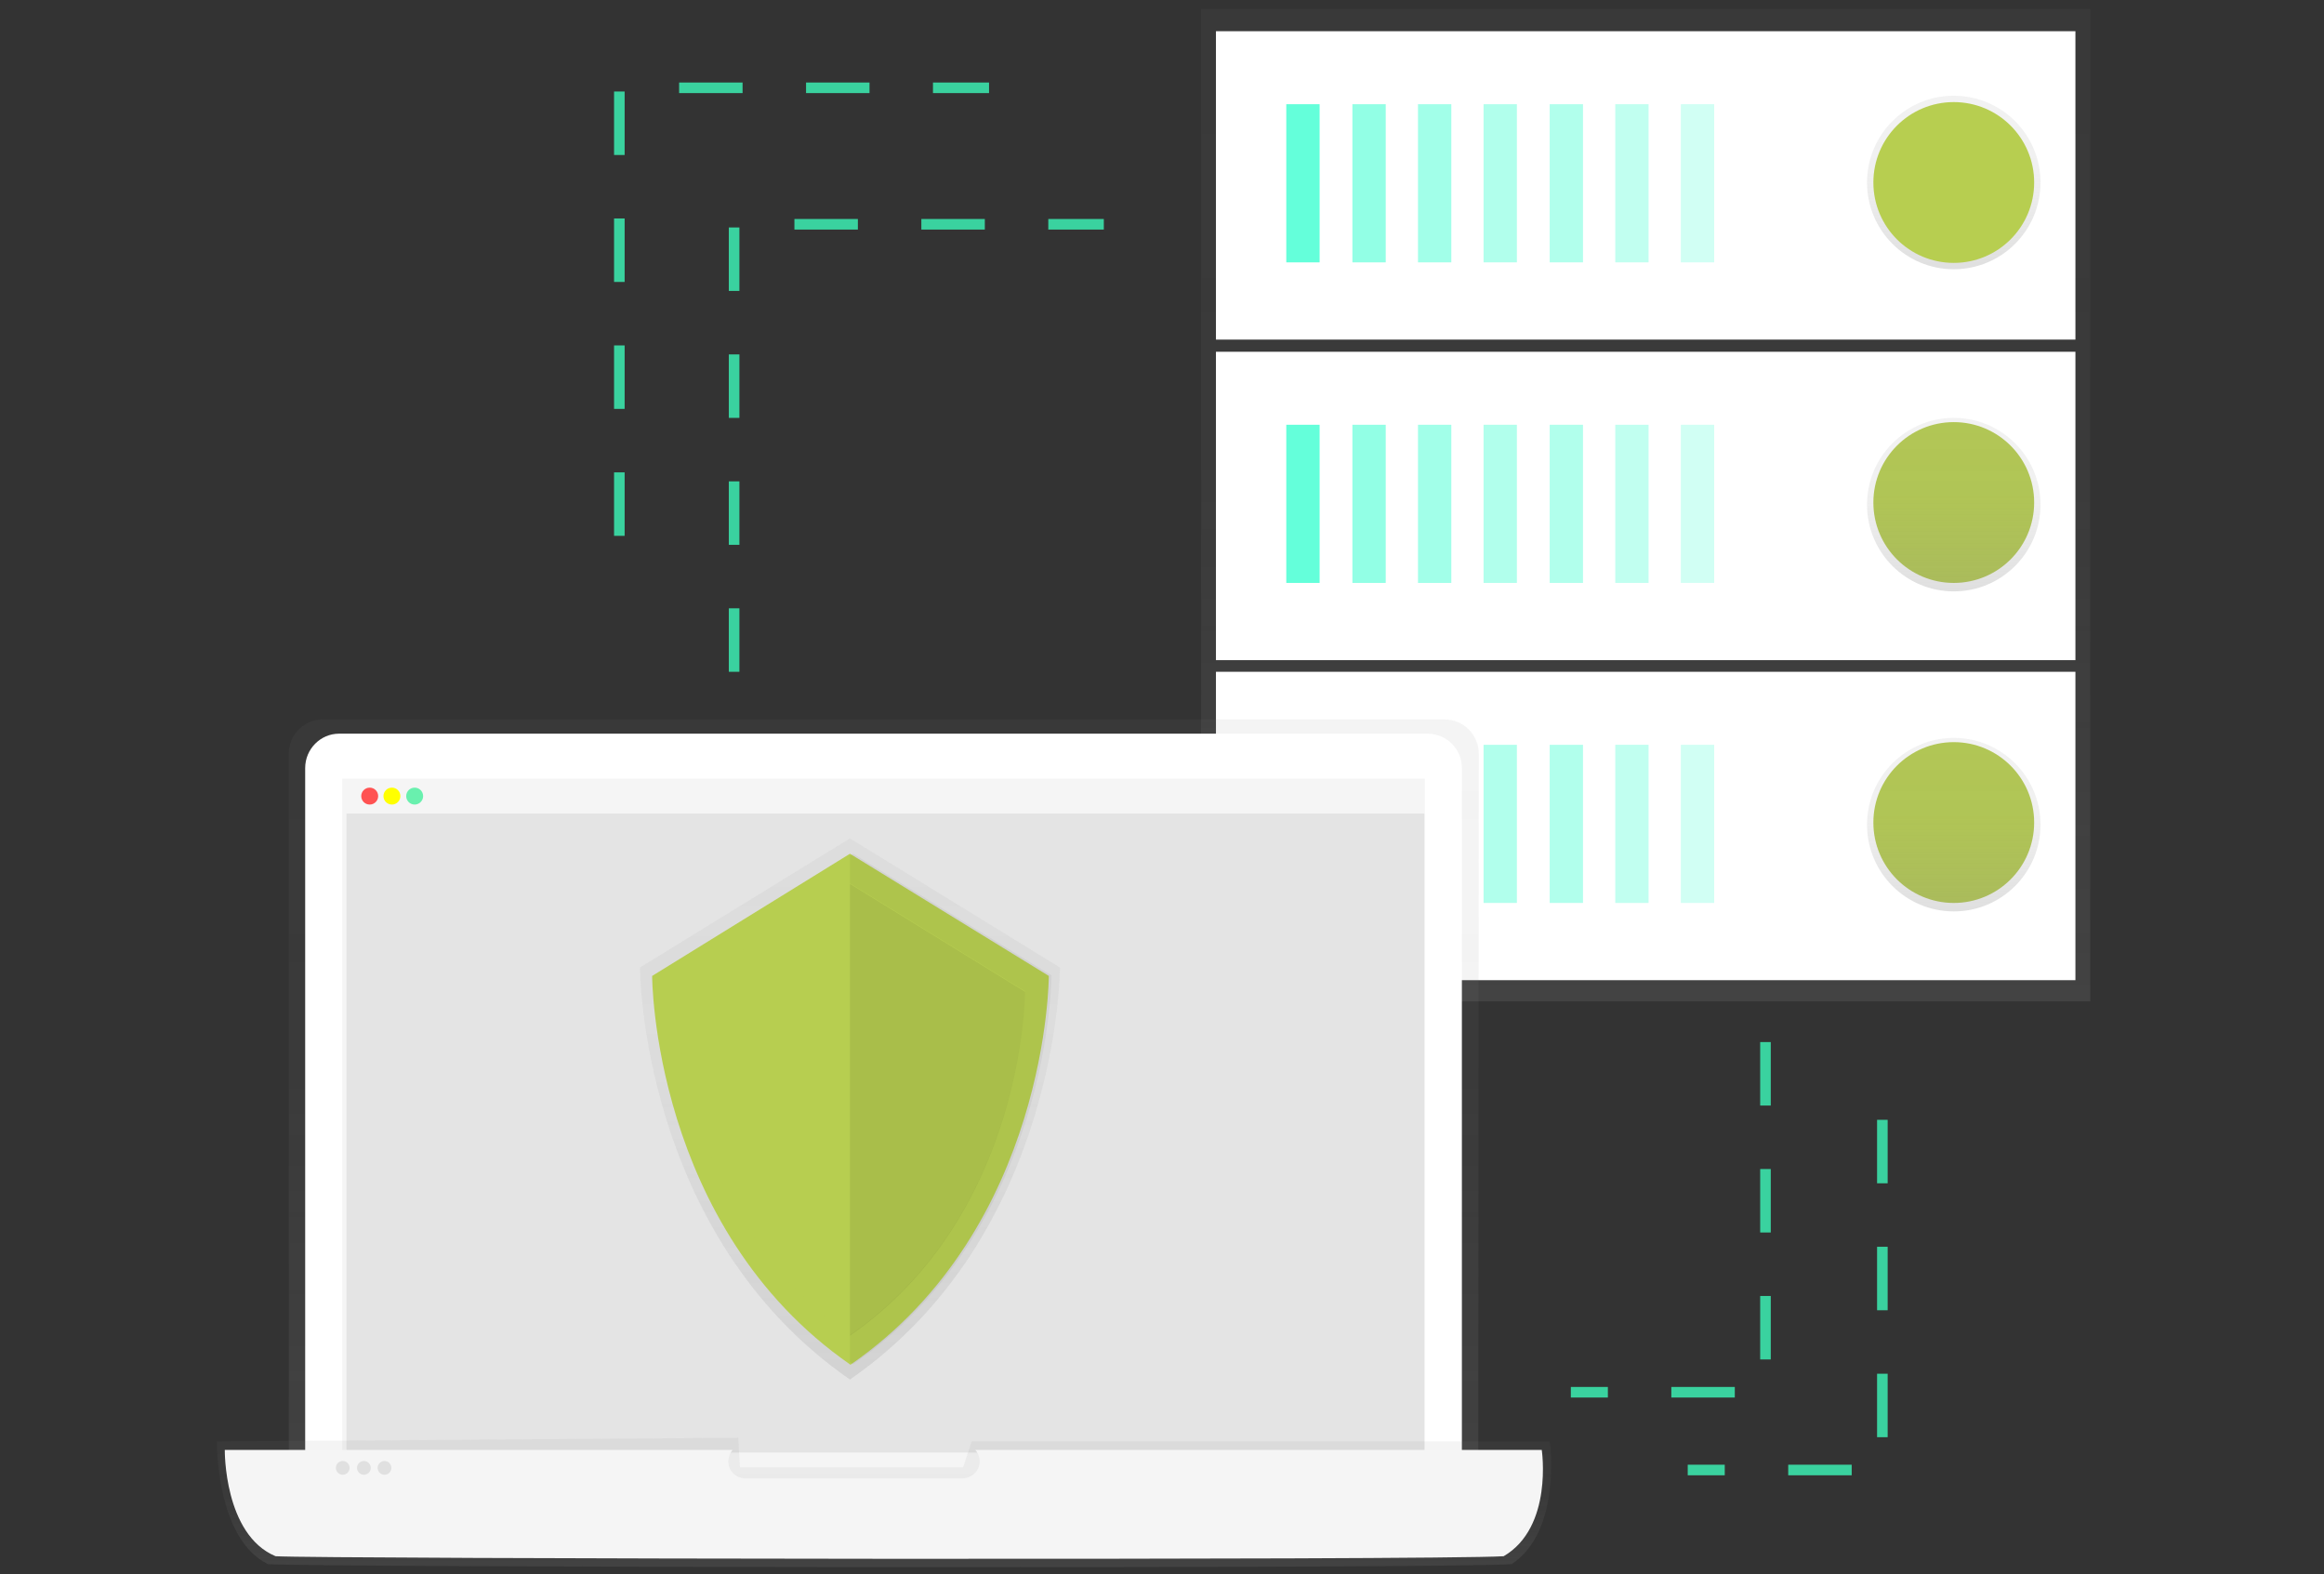
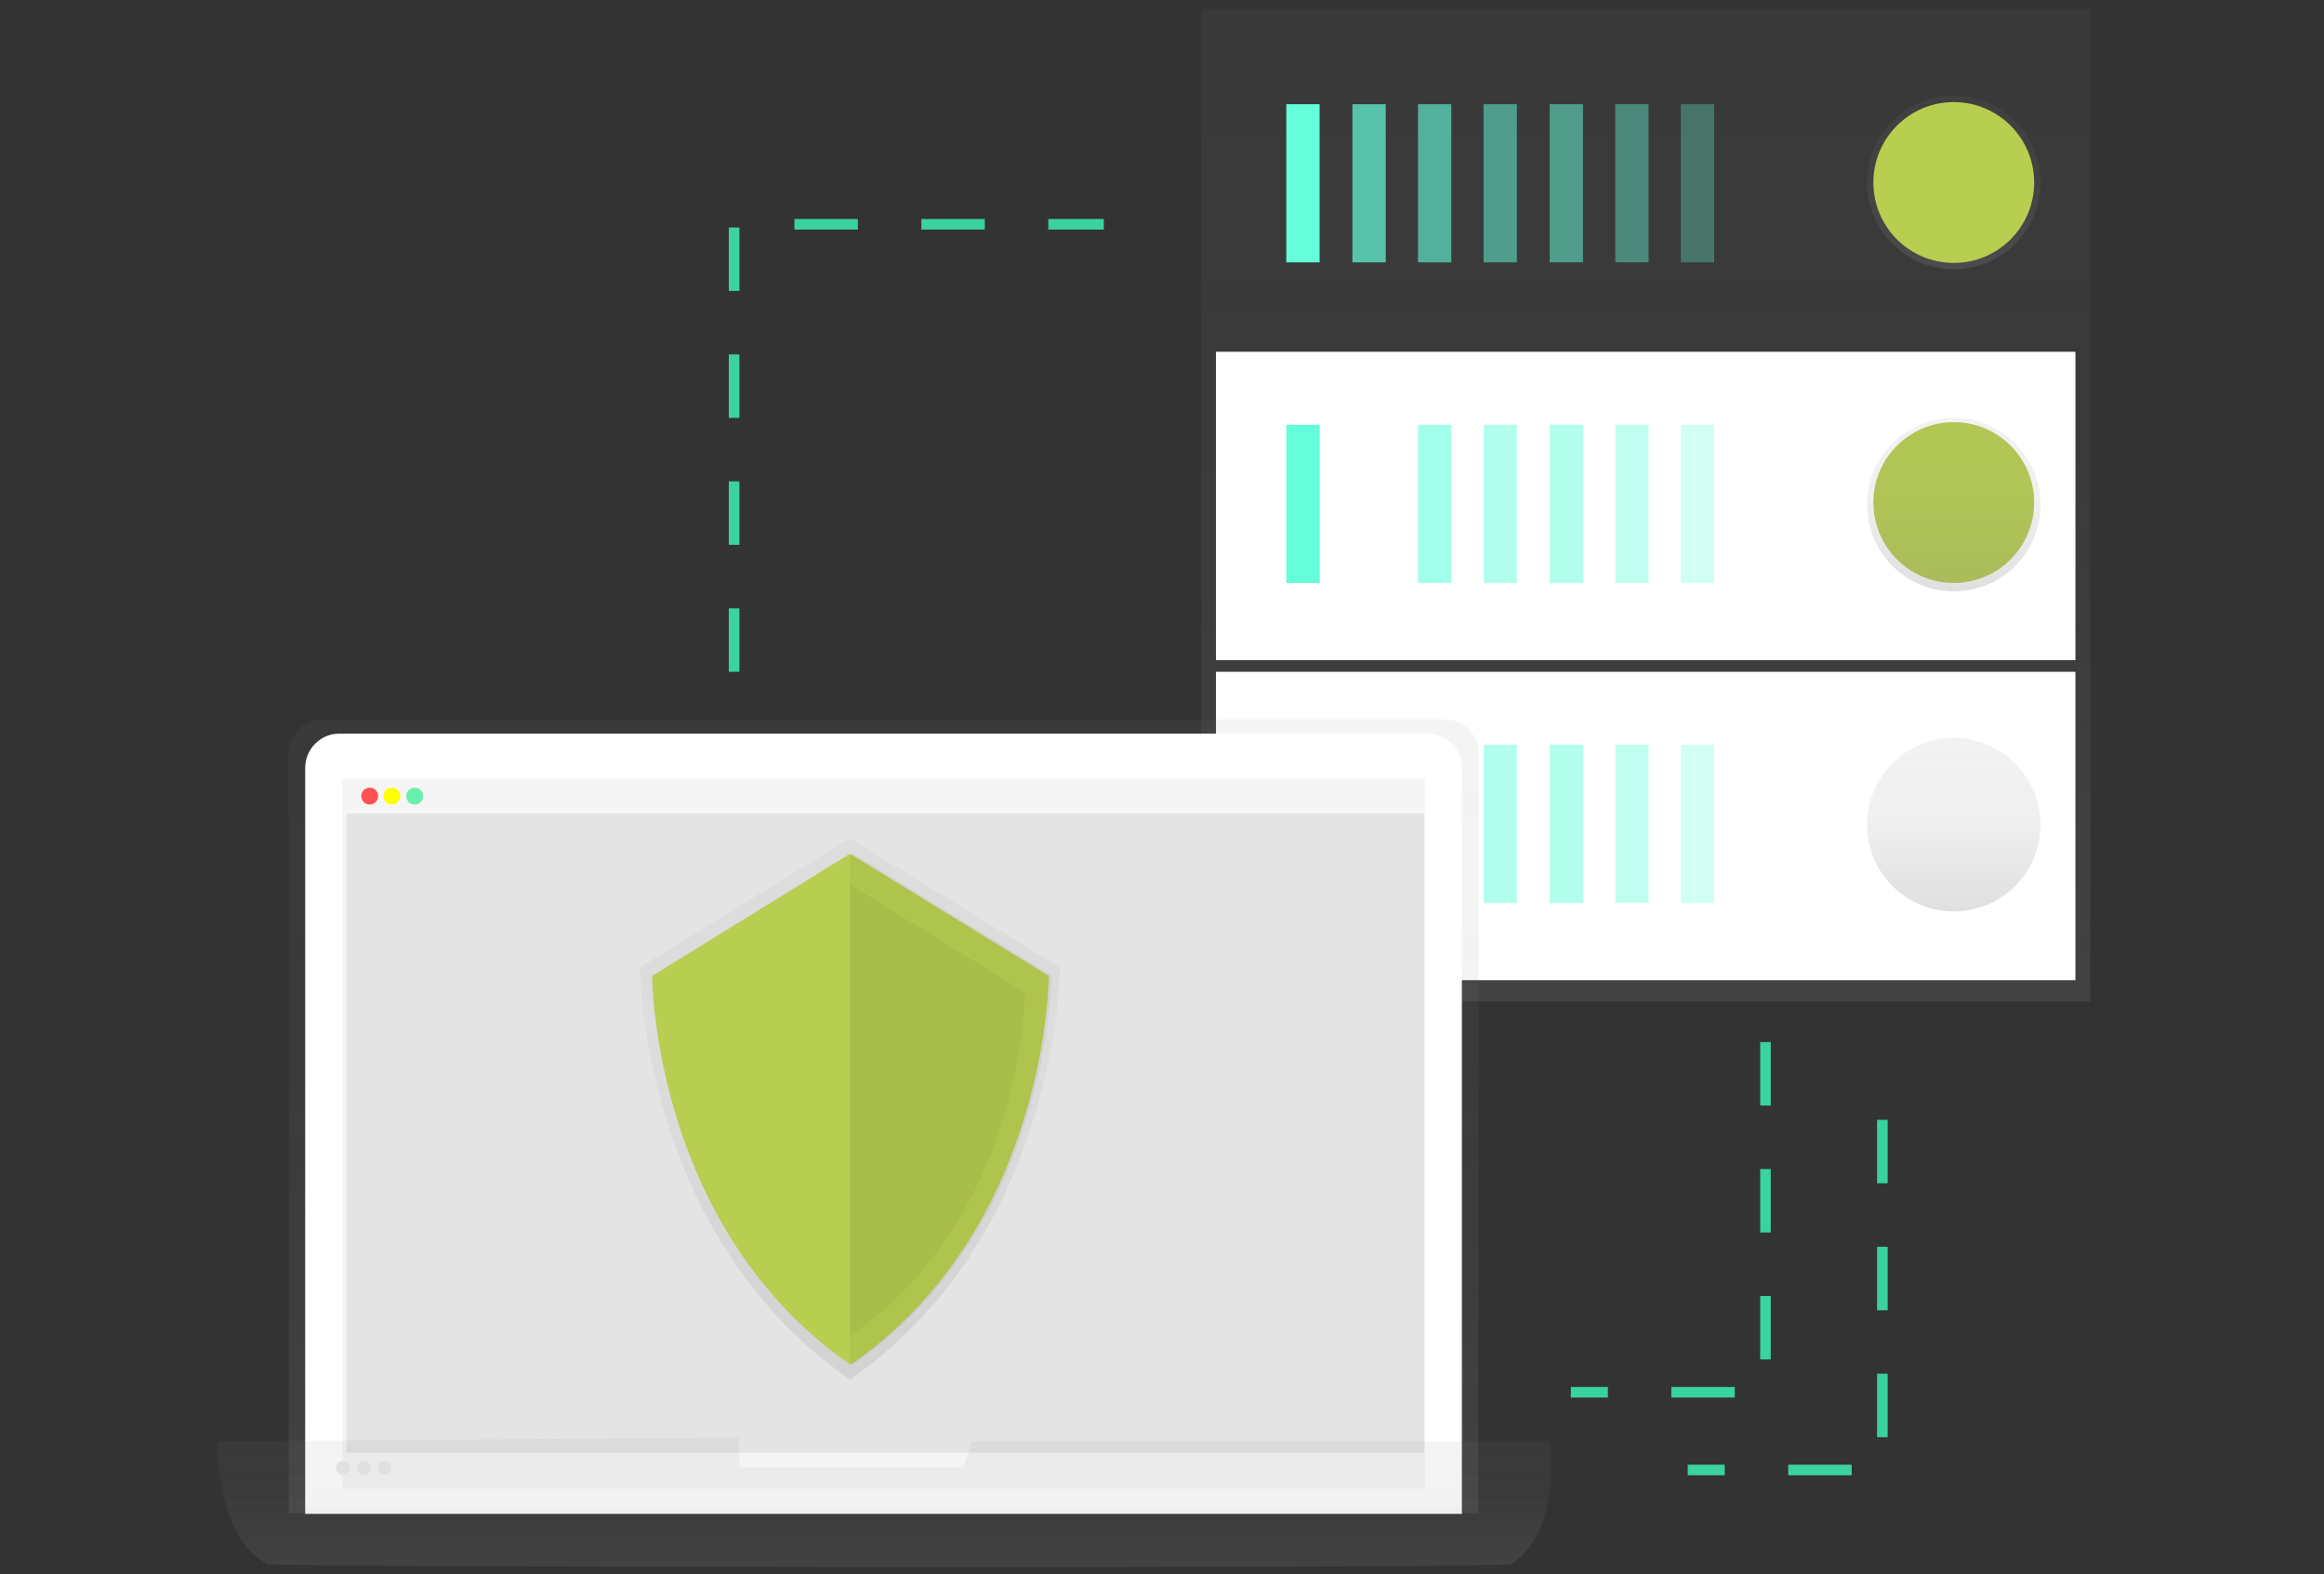
<svg xmlns="http://www.w3.org/2000/svg" version="1.1" id="undraw_Preferences_re_49in" x="0px" y="0px" viewBox="0 0 439.4 297.6" style="enable-background:new 0 0 439.4 297.6;" xml:space="preserve">
  <rect x="0" y="0" width="439.4" height="297.6" fill="#333333" stroke="none" />
  <style type="text/css">
	.st0{fill:#F2F2F2;}
	.st1{fill:#FFFFFF;}
	.st2{fill:#3F3D56;}
	.st3{fill:#B7CE50;}
	.st4{fill:#E6E6E6;}
	.st5{fill:#FFB8B8;}
	.st6{fill:#2F2E41;}
	.st7{fill:#CCCCCC;}
	.st8{fill:url(#Path_72_1_);}
	.st9{fill:url(#Path_74_1_);}
	.st10{fill:url(#Path_80_1_);}
	.st11{opacity:0.2;enable-background:new    ;}
	.st12{fill:url(#Ellipse_12_1_);}
	.st13{opacity:0.8;}
	.st14{fill:url(#SVGID_1_);}
	.st15{fill:#64FFDA;}
	.st16{opacity:0.7;}
	.st17{opacity:0.6;}
	.st18{opacity:0.5;}
	.st19{opacity:0.4;}
	.st20{opacity:0.3;}
	.st21{fill:url(#SVGID_2_);}
	.st22{fill:url(#SVGID_3_);}
	.st23{fill:url(#SVGID_4_);}
	.st24{fill:url(#SVGID_5_);}
	.st25{fill:#F5F5F5;}
	.st26{opacity:0.8;fill:#E0E0E0;enable-background:new    ;}
	.st27{fill:#FF5252;}
	.st28{fill:#FFFF00;}
	.st29{fill:#69F0AE;}
	.st30{fill:url(#SVGID_6_);}
	.st31{fill:#E0E0E0;}
	.st32{fill:url(#SVGID_7_);}
	.st33{opacity:5.000000e-02;enable-background:new    ;}
	.st34{opacity:8.000000e-02;enable-background:new    ;}
	.st35{fill:none;stroke:#3AD29F;stroke-width:2;stroke-miterlimit:10;stroke-dasharray:12;}
</style>
  <g class="st13">
    <linearGradient id="SVGID_1_" gradientUnits="userSpaceOnUse" x1="311.149" y1="-2606.746" x2="311.149" y2="-2419.159" gradientTransform="matrix(1 0 0 -1 0 -2417.425)">
      <stop offset="0" style="stop-color:#808080;stop-opacity:0.25" />
      <stop offset="0.54" style="stop-color:#808080;stop-opacity:0.12" />
      <stop offset="1" style="stop-color:#808080;stop-opacity:0.1" />
    </linearGradient>
    <rect x="227.1" y="1.7" class="st14" width="168.1" height="187.6" />
  </g>
  <rect x="229.9" y="127" class="st1" width="162.5" height="58.3" />
  <rect x="243.2" y="140.8" class="st15" width="6.3" height="29.9" />
  <g class="st16">
    <rect x="255.7" y="140.8" class="st15" width="6.3" height="29.9" />
  </g>
  <g class="st17">
    <rect x="268.1" y="140.8" class="st15" width="6.3" height="29.9" />
  </g>
  <g class="st18">
    <rect x="280.5" y="140.8" class="st15" width="6.3" height="29.9" />
  </g>
  <g class="st18">
    <rect x="293" y="140.8" class="st15" width="6.3" height="29.9" />
  </g>
  <g class="st19">
    <rect x="305.4" y="140.8" class="st15" width="6.3" height="29.9" />
  </g>
  <g class="st20">
    <rect x="317.8" y="140.8" class="st15" width="6.3" height="29.9" />
  </g>
-   <circle class="st3" cx="369.4" cy="155.5" r="15.2" />
  <rect x="229.9" y="66.5" class="st1" width="162.5" height="58.3" />
  <rect x="243.2" y="80.3" class="st15" width="6.3" height="29.9" />
  <g class="st16">
-     <rect x="255.7" y="80.3" class="st15" width="6.3" height="29.9" />
-   </g>
+     </g>
  <g class="st17">
    <rect x="268.1" y="80.3" class="st15" width="6.3" height="29.9" />
  </g>
  <g class="st18">
    <rect x="280.5" y="80.3" class="st15" width="6.3" height="29.9" />
  </g>
  <g class="st18">
    <rect x="293" y="80.3" class="st15" width="6.3" height="29.9" />
  </g>
  <g class="st19">
    <rect x="305.4" y="80.3" class="st15" width="6.3" height="29.9" />
  </g>
  <g class="st20">
    <rect x="317.8" y="80.3" class="st15" width="6.3" height="29.9" />
  </g>
  <circle class="st3" cx="369.4" cy="95" r="15.2" />
-   <rect x="229.9" y="5.9" class="st1" width="162.5" height="58.3" />
  <rect x="243.2" y="19.7" class="st15" width="6.3" height="29.9" />
  <g class="st16">
    <rect x="255.7" y="19.7" class="st15" width="6.3" height="29.9" />
  </g>
  <g class="st17">
    <rect x="268.1" y="19.7" class="st15" width="6.3" height="29.9" />
  </g>
  <g class="st18">
    <rect x="280.5" y="19.7" class="st15" width="6.3" height="29.9" />
  </g>
  <g class="st18">
    <rect x="293" y="19.7" class="st15" width="6.3" height="29.9" />
  </g>
  <g class="st19">
    <rect x="305.4" y="19.7" class="st15" width="6.3" height="29.9" />
  </g>
  <g class="st20">
    <rect x="317.8" y="19.7" class="st15" width="6.3" height="29.9" />
  </g>
  <linearGradient id="SVGID_2_" gradientUnits="userSpaceOnUse" x1="369.398" y1="-2468.289" x2="369.398" y2="-2435.525" gradientTransform="matrix(1 0 0 -1 0 -2417.425)">
    <stop offset="0" style="stop-color:#808080;stop-opacity:0.25" />
    <stop offset="0.54" style="stop-color:#808080;stop-opacity:0.12" />
    <stop offset="1" style="stop-color:#808080;stop-opacity:0.1" />
  </linearGradient>
  <circle class="st21" cx="369.4" cy="34.5" r="16.4" />
  <linearGradient id="SVGID_3_" gradientUnits="userSpaceOnUse" x1="369.398" y1="-2529.22" x2="369.398" y2="-2496.456" gradientTransform="matrix(1 0 0 -1 0 -2417.425)">
    <stop offset="0" style="stop-color:#808080;stop-opacity:0.25" />
    <stop offset="0.54" style="stop-color:#808080;stop-opacity:0.12" />
    <stop offset="1" style="stop-color:#808080;stop-opacity:0.1" />
  </linearGradient>
  <circle class="st22" cx="369.4" cy="95.4" r="16.4" />
  <linearGradient id="SVGID_4_" gradientUnits="userSpaceOnUse" x1="369.398" y1="-2589.742" x2="369.398" y2="-2556.978" gradientTransform="matrix(1 0 0 -1 0 -2417.425)">
    <stop offset="0" style="stop-color:#808080;stop-opacity:0.25" />
    <stop offset="0.54" style="stop-color:#808080;stop-opacity:0.12" />
    <stop offset="1" style="stop-color:#808080;stop-opacity:0.1" />
  </linearGradient>
  <circle class="st23" cx="369.4" cy="155.9" r="16.4" />
  <circle class="st3" cx="369.4" cy="34.5" r="15.2" />
  <g class="st13">
    <linearGradient id="SVGID_5_" gradientUnits="userSpaceOnUse" x1="334.041" y1="-2793.33" x2="334.041" y2="-2643.259" gradientTransform="matrix(1 0 0 -1 -167 -2507.235)">
      <stop offset="0" style="stop-color:#808080;stop-opacity:0.25" />
      <stop offset="0.54" style="stop-color:#808080;stop-opacity:0.12" />
      <stop offset="1" style="stop-color:#808080;stop-opacity:0.1" />
    </linearGradient>
    <path class="st24" d="M279.5,286.1H54.6V142.5c0-3.6,2.9-6.5,6.5-6.5h212c3.6,0,6.5,2.9,6.5,6.5L279.5,286.1z" />
  </g>
-   <path class="st1" d="M64.1,138.7h205.8c3.6,0,6.5,2.9,6.5,6.5v141l0,0H57.7l0,0v-141C57.7,141.6,60.6,138.7,64.1,138.7z" />
+   <path class="st1" d="M64.1,138.7h205.8c3.6,0,6.5,2.9,6.5,6.5v141l0,0H57.7l0,0v-141C57.7,141.6,60.6,138.7,64.1,138.7" />
  <rect x="64.7" y="147.2" class="st25" width="204.7" height="134.2" />
  <rect x="65.5" y="153.8" class="st26" width="203.8" height="120.8" />
  <rect x="65.5" y="147.3" class="st25" width="203.8" height="6.4" />
  <circle class="st27" cx="69.9" cy="150.5" r="1.6" />
  <circle class="st28" cx="74.1" cy="150.5" r="1.6" />
  <circle class="st29" cx="78.4" cy="150.5" r="1.6" />
  <g class="st13">
    <linearGradient id="SVGID_6_" gradientUnits="userSpaceOnUse" x1="334.205" y1="-2803.554" x2="334.205" y2="-2779.152" gradientTransform="matrix(1 0 0 -1 -167 -2507.235)">
      <stop offset="0" style="stop-color:#808080;stop-opacity:0.25" />
      <stop offset="0.54" style="stop-color:#808080;stop-opacity:0.12" />
      <stop offset="1" style="stop-color:#808080;stop-opacity:0.1" />
    </linearGradient>
    <path class="st30" d="M285.8,295.7c-12.5,0.9-227.6,0.6-235.1,0c-9.9-4.7-9.7-23.2-9.7-23.2l98.6-0.7l0.3,5.6h42.2l1.6-4.9h109.3   C293.1,272.6,295.3,289.5,285.8,295.7z" />
  </g>
-   <path class="st25" d="M291.5,274.1H184.4c1.2,1.4,1.1,3.4-0.3,4.6c-0.6,0.5-1.4,0.8-2.2,0.8H141c-1.8,0-3.3-1.4-3.3-3.2  c0-0.8,0.3-1.6,0.8-2.2h-96c0,0-0.2,16,9.6,20.1c7.4,0.5,219.8,0.8,232.2,0C293.7,288.7,291.5,274.1,291.5,274.1z" />
  <circle class="st31" cx="64.8" cy="277.5" r="1.3" />
  <circle class="st31" cx="68.8" cy="277.5" r="1.3" />
  <circle class="st31" cx="72.7" cy="277.5" r="1.3" />
  <g class="st16">
    <linearGradient id="SVGID_7_" gradientUnits="userSpaceOnUse" x1="327.682" y1="-2768.025" x2="327.682" y2="-2665.742" gradientTransform="matrix(1 0 0 -1 -167 -2507.235)">
      <stop offset="0" style="stop-color:#808080;stop-opacity:0.25" />
      <stop offset="0.54" style="stop-color:#808080;stop-opacity:0.12" />
      <stop offset="1" style="stop-color:#808080;stop-opacity:0.1" />
    </linearGradient>
    <path class="st32" d="M160.7,158.5L121,182.9c0,0,0,50.4,39.7,77.9c39.7-27.5,39.7-77.9,39.7-77.9L160.7,158.5z" />
  </g>
  <path class="st3" d="M160.7,161.4l-37.4,23.1c0,0,0,47.5,37.5,73.5c37.5-25.9,37.5-73.5,37.5-73.5L160.7,161.4z" />
  <path class="st33" d="M161.3,161.4l-0.6,0.4v95.7l0.6,0.4c37.5-25.9,37.5-73.5,37.5-73.5L161.3,161.4z" />
  <path class="st3" d="M160.7,167l-33.1,20.4c0,0,0,42.1,33.1,65c33.1-22.9,33.1-65,33.1-65L160.7,167z" />
  <path class="st34" d="M160.7,167.1v85.4c33.1-22.9,33.1-65,33.1-65L160.7,167.1z" />
  <polyline class="st35" points="138.8,127 138.8,42.4 208.7,42.4 " />
-   <polyline class="st35" points="117.1,101.3 117.1,16.6 187,16.6 " />
  <polyline class="st35" points="333.8,197 333.8,263.2 297,263.2 " />
  <polyline class="st35" points="355.9,211.7 355.9,277.9 319.1,277.9 " />
</svg>